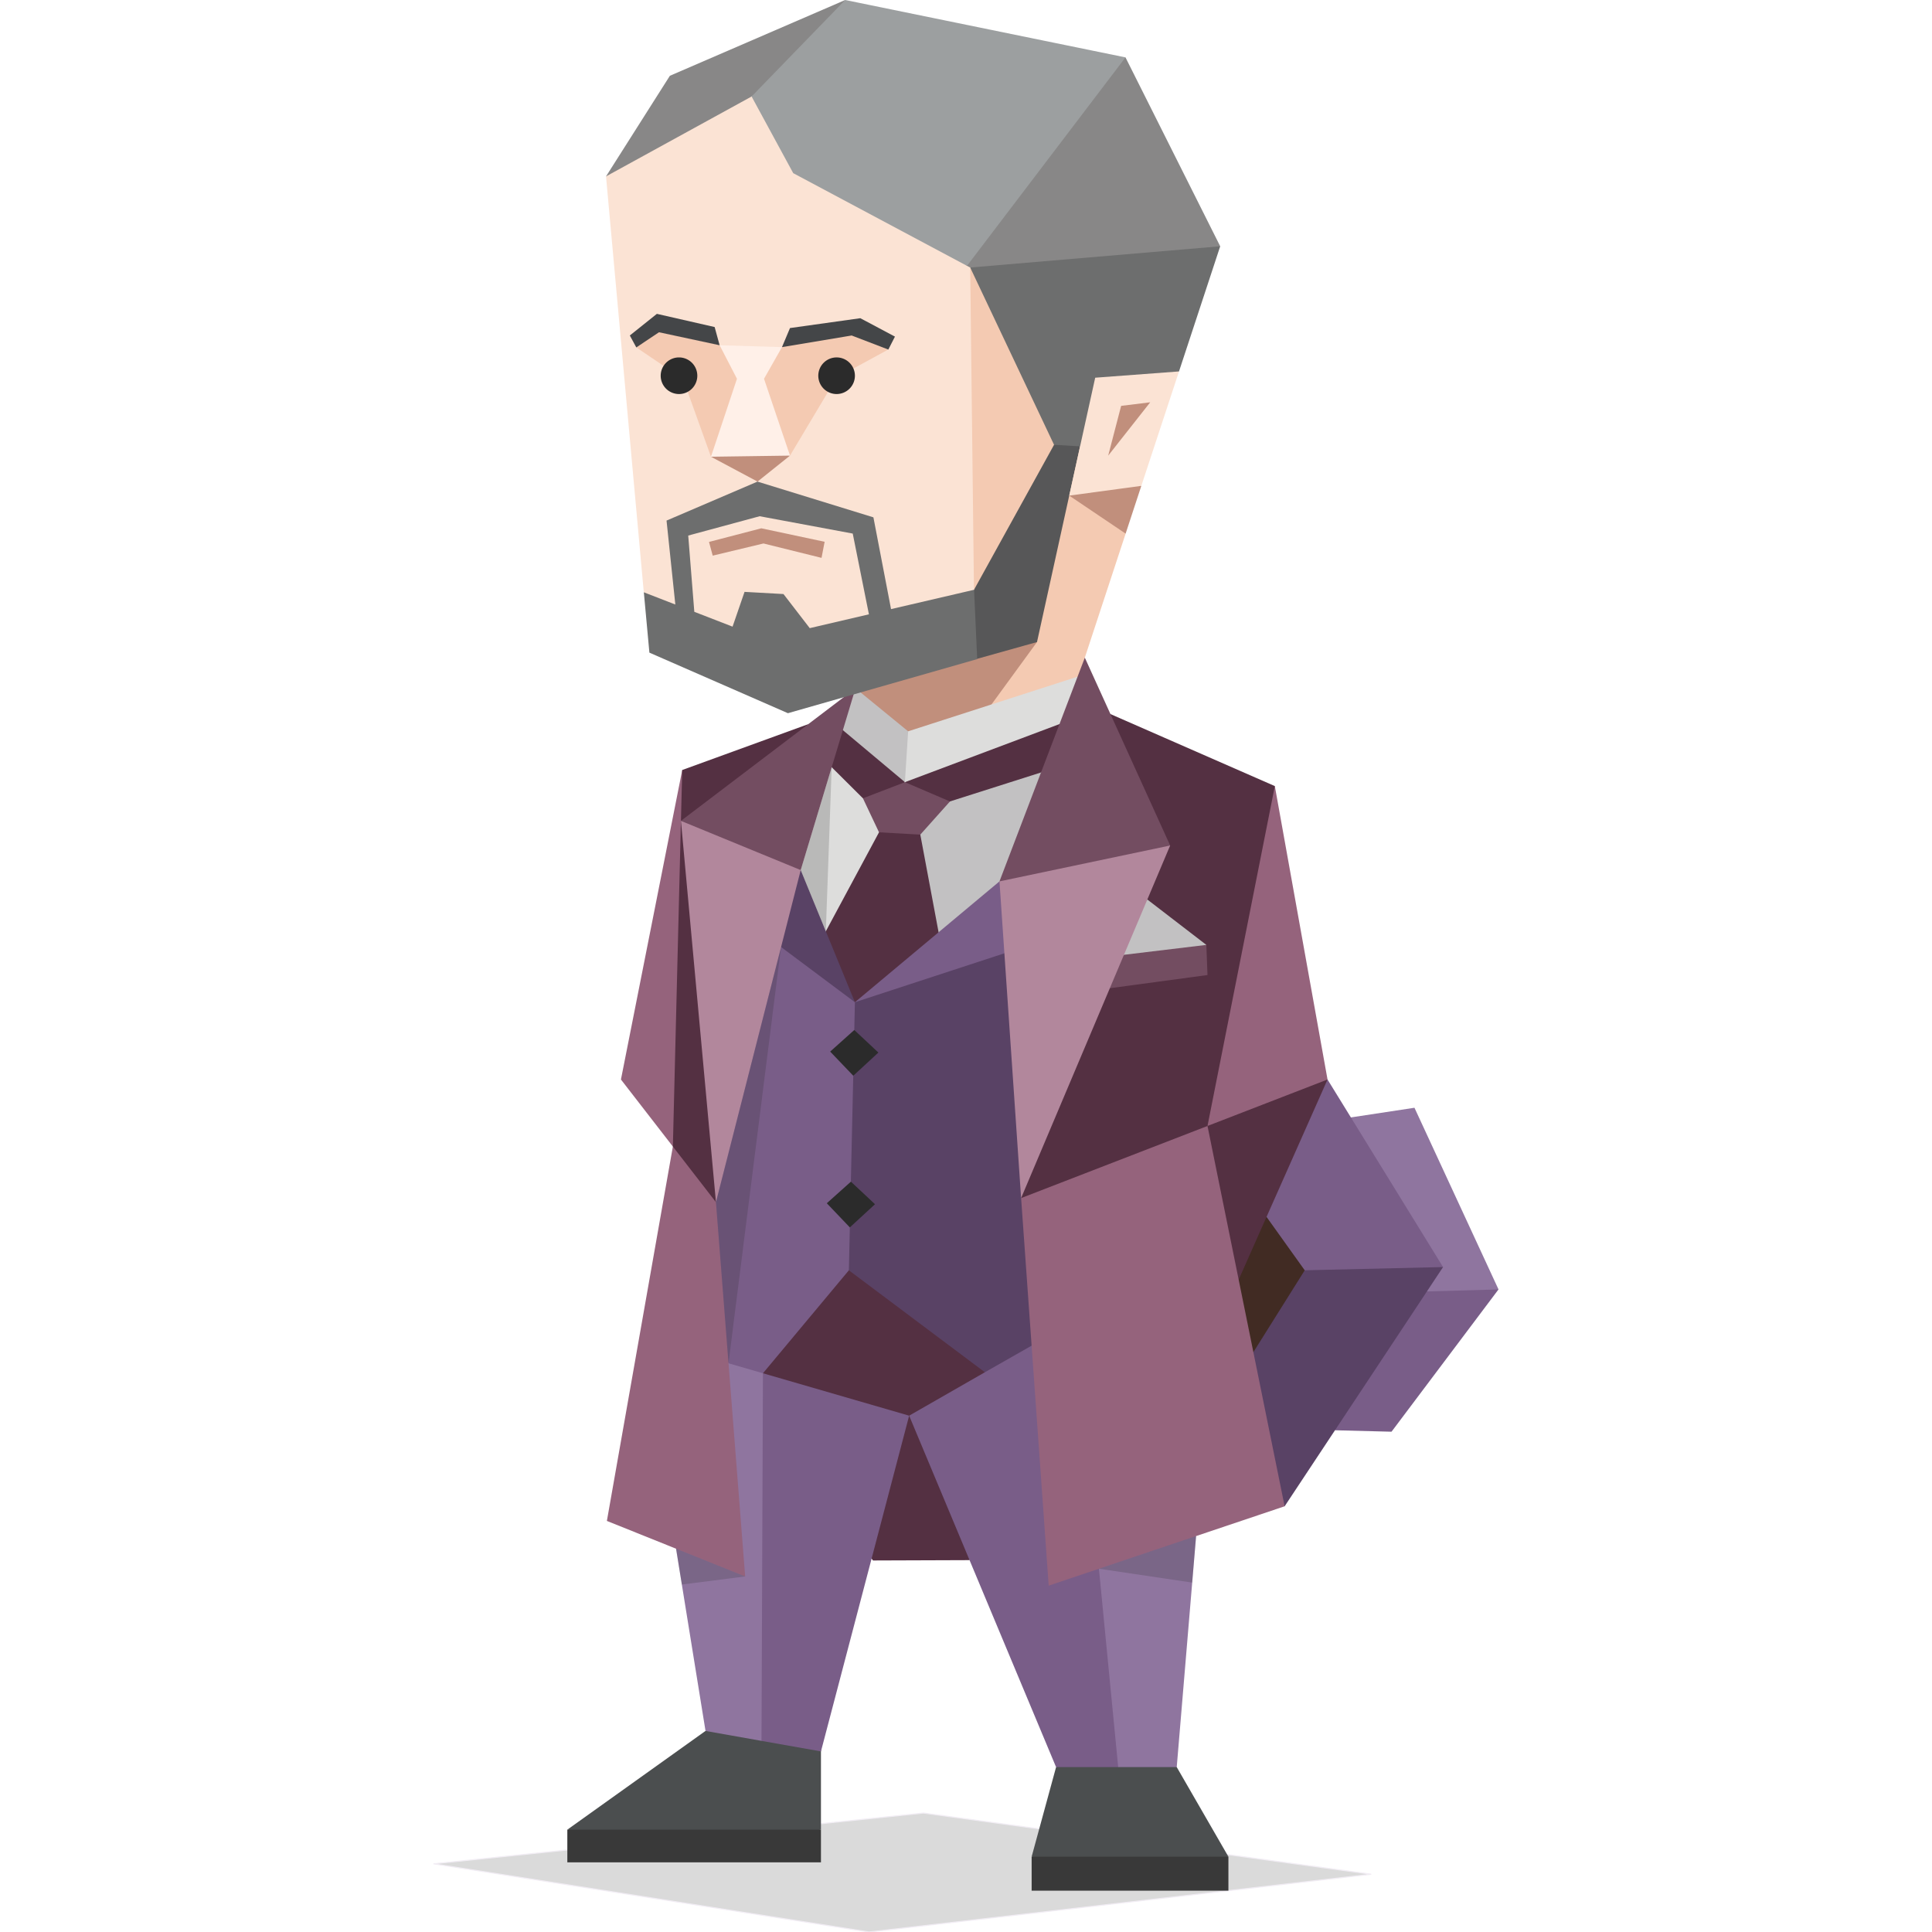
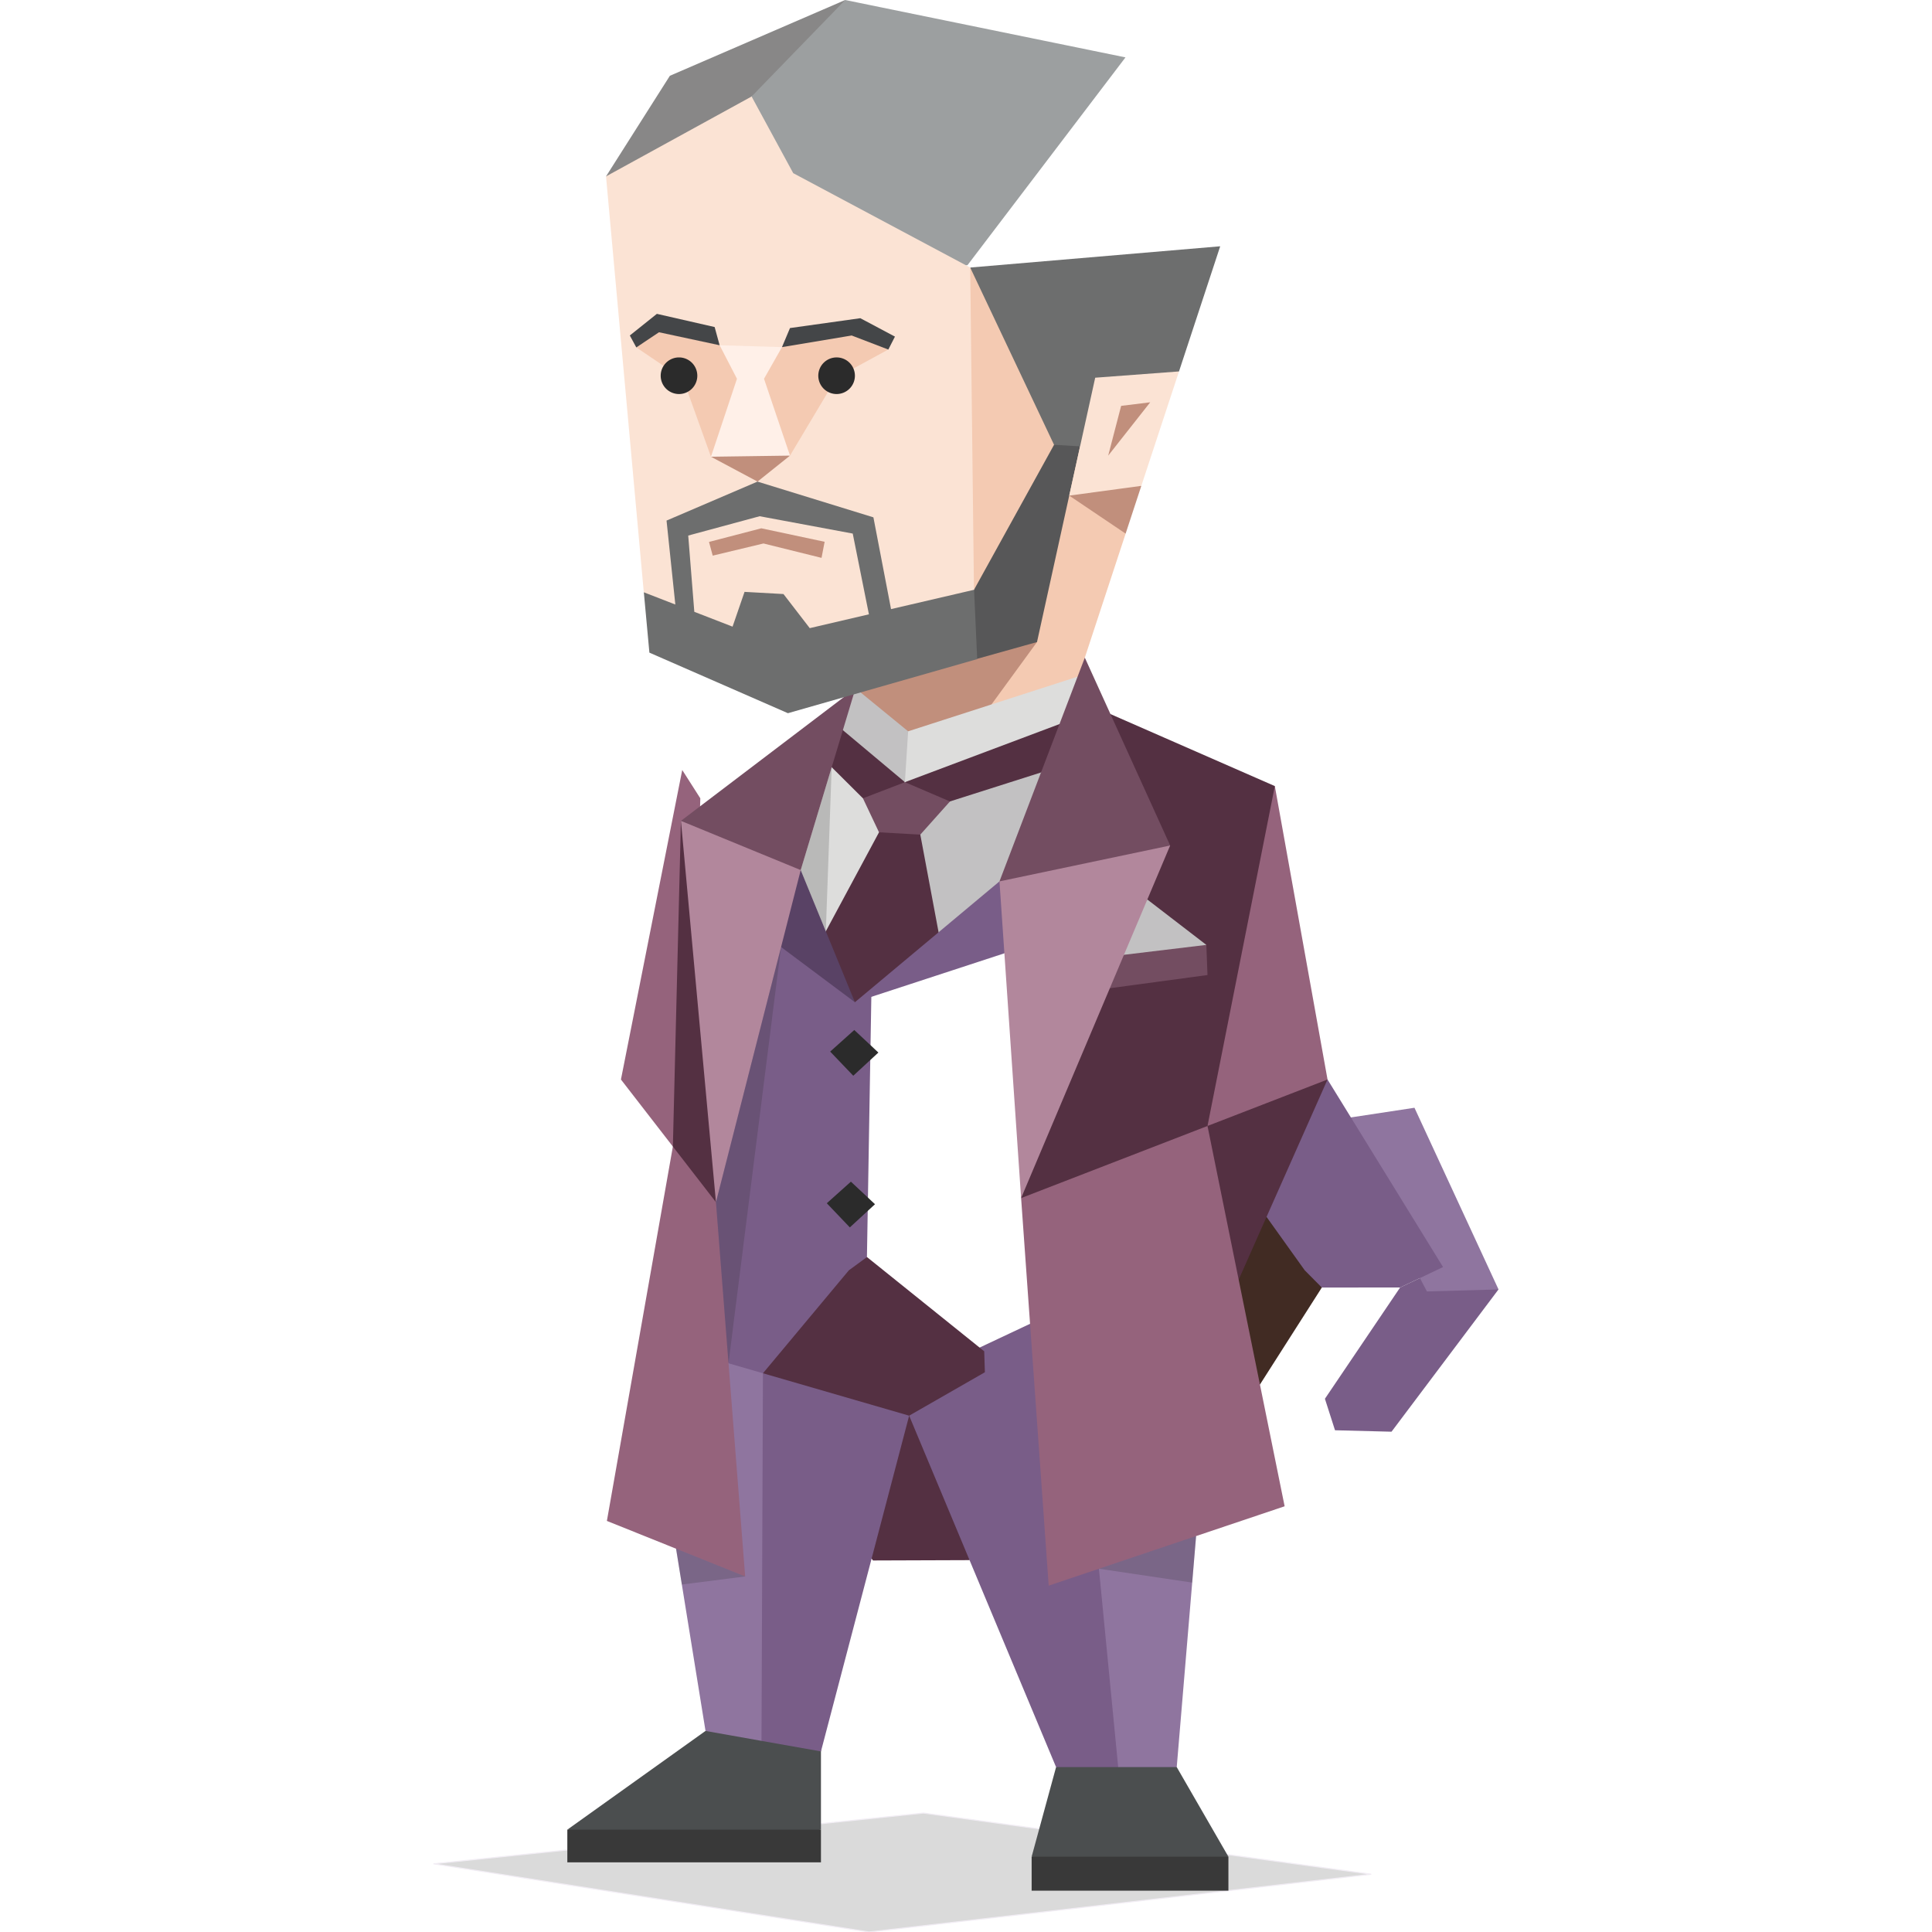
<svg xmlns="http://www.w3.org/2000/svg" id="Layer_1" data-name="Layer 1" viewBox="0 0 400 400">
  <defs>
    <style>.cls-1{opacity:0.15;}.cls-2{fill:#070908;}.cls-10,.cls-11,.cls-12,.cls-13,.cls-14,.cls-15,.cls-16,.cls-17,.cls-19,.cls-2,.cls-20,.cls-21,.cls-22,.cls-23,.cls-24,.cls-25,.cls-26,.cls-27,.cls-4,.cls-5,.cls-6,.cls-7,.cls-8,.cls-9{fill-rule:evenodd;}.cls-18,.cls-3{fill:none;}.cls-3{stroke:#a587b8;stroke-miterlimit:2.61;stroke-width:0.22px;}.cls-4{fill:#dddddc;}.cls-5{fill:#c2c1c2;}.cls-6{fill:#543042;}.cls-7{fill:#393939;}.cls-8{fill:#4b4e4f;}.cls-9{fill:#795d88;}.cls-10{fill:#8f759f;}.cls-11{fill:#594265;}.cls-12{fill:#734d61;}.cls-13{fill:#95637c;}.cls-14{fill:#412b23;}.cls-15,.cls-17{fill:#2b2b2b;}.cls-16{fill:#b2879c;}.cls-17{opacity:0.2;}.cls-19{fill:#c18f7c;}.cls-20{fill:#f4cab2;}.cls-21{fill:#888787;}.cls-22{fill:#9c9fa0;}.cls-23{fill:#575758;}.cls-24{fill:#6d6e6e;}.cls-25{fill:#fbe3d4;}.cls-26{fill:#444648;}.cls-27{fill:#fff0e8;}</style>
  </defs>
  <title>analysts_INTJ_famous_fictional_professor_moriarty_sherlock_holmes</title>
  <g class="cls-1">
    <polygon class="cls-2" points="89.75 385.88 179.92 400 283.91 388.04 191.19 375.37 89.75 385.88" />
    <polygon class="cls-3" points="89.75 385.88 179.92 400 283.91 388.04 191.19 375.37 89.75 385.88" />
  </g>
  <polygon class="cls-4" points="169.52 152.77 182.9 163.65 185.77 172.53 172.44 196.37 167.44 193.81 161.25 178.28 169.52 152.77" />
  <polygon class="cls-5" points="192.82 164.07 220.24 154.73 211.92 184.04 198.22 197.25 191.34 196.29 187.36 172.62 192.82 164.07" />
  <polygon class="cls-6" points="219.36 149.91 213.8 148.78 190.17 157.71 187.35 161.94 189.27 165.28 196.39 166.02 215.53 159.93 220.24 154.73 219.36 149.91" />
  <polygon class="cls-6" points="176.58 317.72 180.75 323.08 200.73 323.01 203.19 315.77 191.14 284.5 184.9 287.63 176.58 317.72" />
  <polygon class="cls-7" points="213.59 384.41 221.9 381.67 246.43 381.67 254.33 384.41 254.33 391.44 213.59 391.44 213.59 384.41" />
  <polygon class="cls-7" points="117.46 378.81 131.09 376.18 159.79 376.18 169.97 378.81 169.97 385.58 117.46 385.58 117.46 378.81" />
  <polygon class="cls-8" points="117.46 378.81 169.97 378.81 169.97 362.13 164.15 357.44 153.15 355.36 146.07 358.37 117.46 378.81" />
  <polygon class="cls-9" points="188.23 293.1 169.97 362.61 157.66 360.43 153.65 355.37 153.09 282.9 158.32 278.63 184.9 287.63 188.23 293.1" />
  <polygon class="cls-10" points="158.33 278.55 157.96 284.32 157.66 360.43 146.07 358.37 139.97 320.64 149.67 320.53 146.01 274.46 158.33 278.55" />
  <polygon class="cls-8" points="218.65 365.86 213.59 384.41 254.33 384.41 243.63 365.86 239.57 362 226.27 361.59 218.65 365.86" />
  <polygon class="cls-9" points="188.23 293.1 191.14 284.5 219.65 271.07 227.14 320.97 231.29 324.9 234.14 361.97 231.51 365.86 218.65 365.86 188.23 293.1" />
  <polygon class="cls-10" points="243.63 365.86 247.64 318.02 242.49 316.92 227.15 320.97 231.51 365.86 243.63 365.86" />
  <polygon class="cls-6" points="157.96 284.32 188.23 293.1 203.91 284.11 203.77 279.77 179.5 260.26 172.43 260.26 158.33 278.55 157.96 284.32" />
  <polygon class="cls-9" points="155.8 195.77 162.45 191.47 180.43 204.63 179.49 260.26 175.75 263 157.96 284.32 150.83 282.25 146.02 274.46 144.16 253.23 155.8 195.77" />
-   <polygon class="cls-11" points="207.64 192.71 177 207.5 175.75 263 203.91 284.11 213.59 278.6 219.65 271.07 216.08 246.58 212.34 196.16 207.64 192.71" />
  <polygon class="cls-6" points="181.99 172.32 168.89 196.7 177 207.5 195.09 197.11 190.54 172.8 186.98 170.37 181.99 172.32" />
  <polygon class="cls-6" points="172.19 158.84 178.66 165.28 184.9 165.28 187.35 161.94 185.52 156.9 177.21 149.59 174.09 150.82 169.52 152.77 172.19 158.84" />
  <polygon class="cls-11" points="157.88 186.78 160.79 195.38 177 207.5 165.78 180.14 159.12 182.09 157.88 186.78" />
  <polygon class="cls-9" points="206.93 182.48 177 207.5 207.95 197.37 211.92 191.86 211.92 184.04 206.93 182.48" />
  <polygon class="cls-12" points="178.66 165.28 181.99 172.32 190.54 172.8 196.68 165.93 187.36 161.94 178.66 165.28" />
  <polygon class="cls-13" points="141.25 159.42 128.56 223.5 139.31 237.38 143.12 234.07 144.99 165.28 141.25 159.42" />
  <polygon class="cls-9" points="288.1 296.42 276.4 296.12 274.31 289.6 289.88 266.56 298.41 262.51 304.35 262.61 310.25 266.96 288.1 296.42" />
  <polygon class="cls-10" points="279.69 231.35 279.48 236.91 295.43 267.38 310.25 266.96 292.85 229.35 279.69 231.35" />
  <polygon class="cls-14" points="261.26 243.66 275.95 263 260.86 286.65 255.79 284.02 251.93 263.61 261.26 243.66" />
  <polygon class="cls-9" points="268.51 226.71 260.49 245.47 262.22 251.94 270.13 263 273.67 266.57 289.88 266.56 298.77 262.33 274.85 223.5 268.51 226.71" />
-   <polygon class="cls-11" points="270.13 263 298.77 262.33 265.97 311.86 261.39 310.59 254.75 287.52 270.13 263" />
  <polygon class="cls-6" points="268.26 221.88 244.77 235.64 251.2 264.4 255.58 266.91 274.85 223.5 268.26 221.88" />
  <polygon class="cls-13" points="274.85 223.5 250 233.12 247.62 227.19 259.09 168.55 263.94 162.75 274.85 223.5" />
  <polygon class="cls-15" points="171.18 249.12 176.17 244.65 181.16 249.32 175.95 254.12 171.18 249.12" />
  <polygon class="cls-15" points="171.88 217.72 176.87 213.25 181.86 217.92 176.66 222.72 171.88 217.72" />
  <polygon class="cls-13" points="125.65 314.89 154.28 326.39 148.23 248.9 143.53 237.31 139.31 237.38 125.65 314.89" />
  <polygon class="cls-6" points="139.31 237.38 148.23 248.9 149.03 229.19 145.27 169.71 140.98 169.95 139.31 237.38" />
-   <polygon class="cls-6" points="167.39 149.91 141.25 159.42 140.98 169.95 145.27 169.71 159 161.37 167.39 149.91" />
  <polygon class="cls-13" points="211.41 248.05 217.12 328.29 265.97 311.86 250 233.12 240.82 232.03 218.78 239.75 211.41 248.05" />
  <polygon class="cls-6" points="226.89 146.52 263.94 162.75 250 233.12 211.41 248.05 213.38 231.22 236.87 176.23 225.23 152.77 226.89 146.52" />
  <polygon class="cls-5" points="237.55 186.24 249.76 195.63 245.19 198.81 228.21 201.26 232.49 190.03 237.55 186.24" />
  <polygon class="cls-12" points="232.71 197.68 249.76 195.63 250 201.87 229.78 204.6 228.21 201.26 232.71 197.68" />
  <polygon class="cls-16" points="206.93 182.48 214.14 176.24 234.65 171.75 242.27 175.05 211.41 248.05 206.93 182.48" />
  <polygon class="cls-16" points="140.98 169.95 149.35 169.08 161.41 173.15 165.78 180.14 148.23 248.9 140.98 169.95" />
  <polygon class="cls-17" points="148.23 248.9 150.83 282.25 161.71 196.07 148.23 248.9" />
  <polygon class="cls-17" points="165.77 180.14 170.98 192.82 172.19 158.84 165.77 180.14" />
  <polygon class="cls-17" points="246.83 327.66 227.52 324.79 247.64 318.02 246.83 327.66" />
  <polygon class="cls-17" points="141.17 328.06 154.28 326.39 139.97 320.64 141.17 328.06" />
  <rect class="cls-18" x="139.97" y="158.84" width="107.67" height="169.21" />
  <polygon class="cls-19" points="182.82 137.2 177.12 142.5 175.38 146.67 187.77 155.33 210.26 147.35 215.67 140.04 218.16 127.05 182.82 137.2" />
  <polygon class="cls-20" points="223.62 92.41 233.05 110.48 222.86 141.45 218.68 147.22 202.31 149.91 214.7 132.93 212.4 123.91 216.88 104.92 223.62 92.41" />
-   <polygon class="cls-21" points="224.95 15.01 233.02 11.88 252.63 50.99 244.67 55.79 192.01 60.5 224.95 15.01" />
  <polygon class="cls-22" points="174.99 0 160.42 10.53 155.61 19.98 153.63 27.28 161.35 38.66 191.79 55.79 200.31 54.9 233.02 11.88 174.99 0" />
  <polygon class="cls-21" points="125.47 36.52 138.69 15.69 174.99 0 155.61 19.98 149.89 27.79 131.29 38.77 125.47 36.52" />
  <polygon class="cls-20" points="196.62 124.56 195.38 61.62 200.87 55.39 211.2 64.5 223.62 92.41 202.22 132.15 196.62 124.56" />
  <polygon class="cls-23" points="218.23 92.09 201.65 122.12 196.62 124.57 196.78 133.75 202.1 136.46 214.7 132.93 223.62 92.41 221.56 87.79 218.23 92.09" />
  <polygon class="cls-24" points="252.63 50.99 200.87 55.39 218.23 92.09 223.62 92.41 244.1 76.9 252.63 50.99" />
  <polygon class="cls-19" points="233.05 110.48 221.37 102.61 229.96 96.5 236.3 100.59 233.05 110.48" />
  <polygon class="cls-25" points="244.1 76.9 226.75 78.2 221.37 102.61 236.3 100.59 244.1 76.9" />
  <polygon class="cls-19" points="229.44 94.33 232.12 84.03 238.14 83.29 229.44 94.33" />
  <polygon class="cls-5" points="177.12 142.5 188.02 151.41 190.72 156.88 187.36 161.94 174.09 150.82 173.47 147.15 177.12 142.5" />
  <polygon class="cls-4" points="223.1 140.1 188.02 151.41 187.35 161.94 219.36 149.91 222.32 145.94 223.1 140.1" />
  <polygon class="cls-12" points="224.6 136.16 206.93 182.48 242.27 175.05 224.6 136.16" />
  <polygon class="cls-12" points="140.98 169.95 177.12 142.5 165.78 180.14 140.98 169.95" />
  <polygon class="cls-25" points="125.47 36.52 133.29 122.63 136.95 127.56 162.21 137.8 196.66 127.3 201.65 122.12 200.87 55.39 164.23 35.85 155.61 19.98 125.47 36.52" />
  <polygon class="cls-19" points="147.56 115.04 158.07 112.52 170.09 115.5 170.73 112.17 157.62 109.38 146.79 112.2 147.56 115.04" />
  <path class="cls-24" d="M133.3,122.63l6.52,2.53L138,107.78l18.83-8.07,24,7.4,3.65,19,17.19-4,.65,14.35-39.19,11.2-28.68-12.54Zm34.35,7.42,12.25-2.86-3.35-16.72-19.27-3.59-14.79,4,1.26,15.79,7.92,3.07,2.48-7.2,8.06.45Z" />
  <polygon class="cls-20" points="131.74 71.93 136.22 67.22 148.99 71.48 155.04 77.98 147.2 94.56 141.43 78.48 131.74 71.93" />
  <polygon class="cls-20" points="161.9 71.87 156.16 77.98 163.56 94.33 173.19 78.2 183.92 72.36 176.78 68.12 161.9 71.87" />
  <polygon class="cls-26" points="136 64.98 130.4 69.46 131.74 71.93 136.44 68.79 148.99 71.48 147.96 67.71 136 64.98" />
  <polygon class="cls-26" points="163.56 67.92 161.9 71.87 176.33 69.46 183.92 72.37 185.29 69.69 178.12 65.88 163.56 67.92" />
  <polygon class="cls-19" points="155.94 90.75 147.2 94.56 156.84 99.71 163.56 94.33 155.94 90.75" />
  <polygon class="cls-27" points="148.99 71.48 161.9 71.87 158.18 78.42 163.56 94.33 147.2 94.56 152.58 78.42 148.99 71.48" />
  <path class="cls-15" d="M177,77.79A3.79,3.79,0,1,1,173.18,74,3.79,3.79,0,0,1,177,77.79Z" />
  <path class="cls-15" d="M144.37,77.79A3.79,3.79,0,1,1,140.58,74,3.79,3.79,0,0,1,144.37,77.79Z" />
</svg>